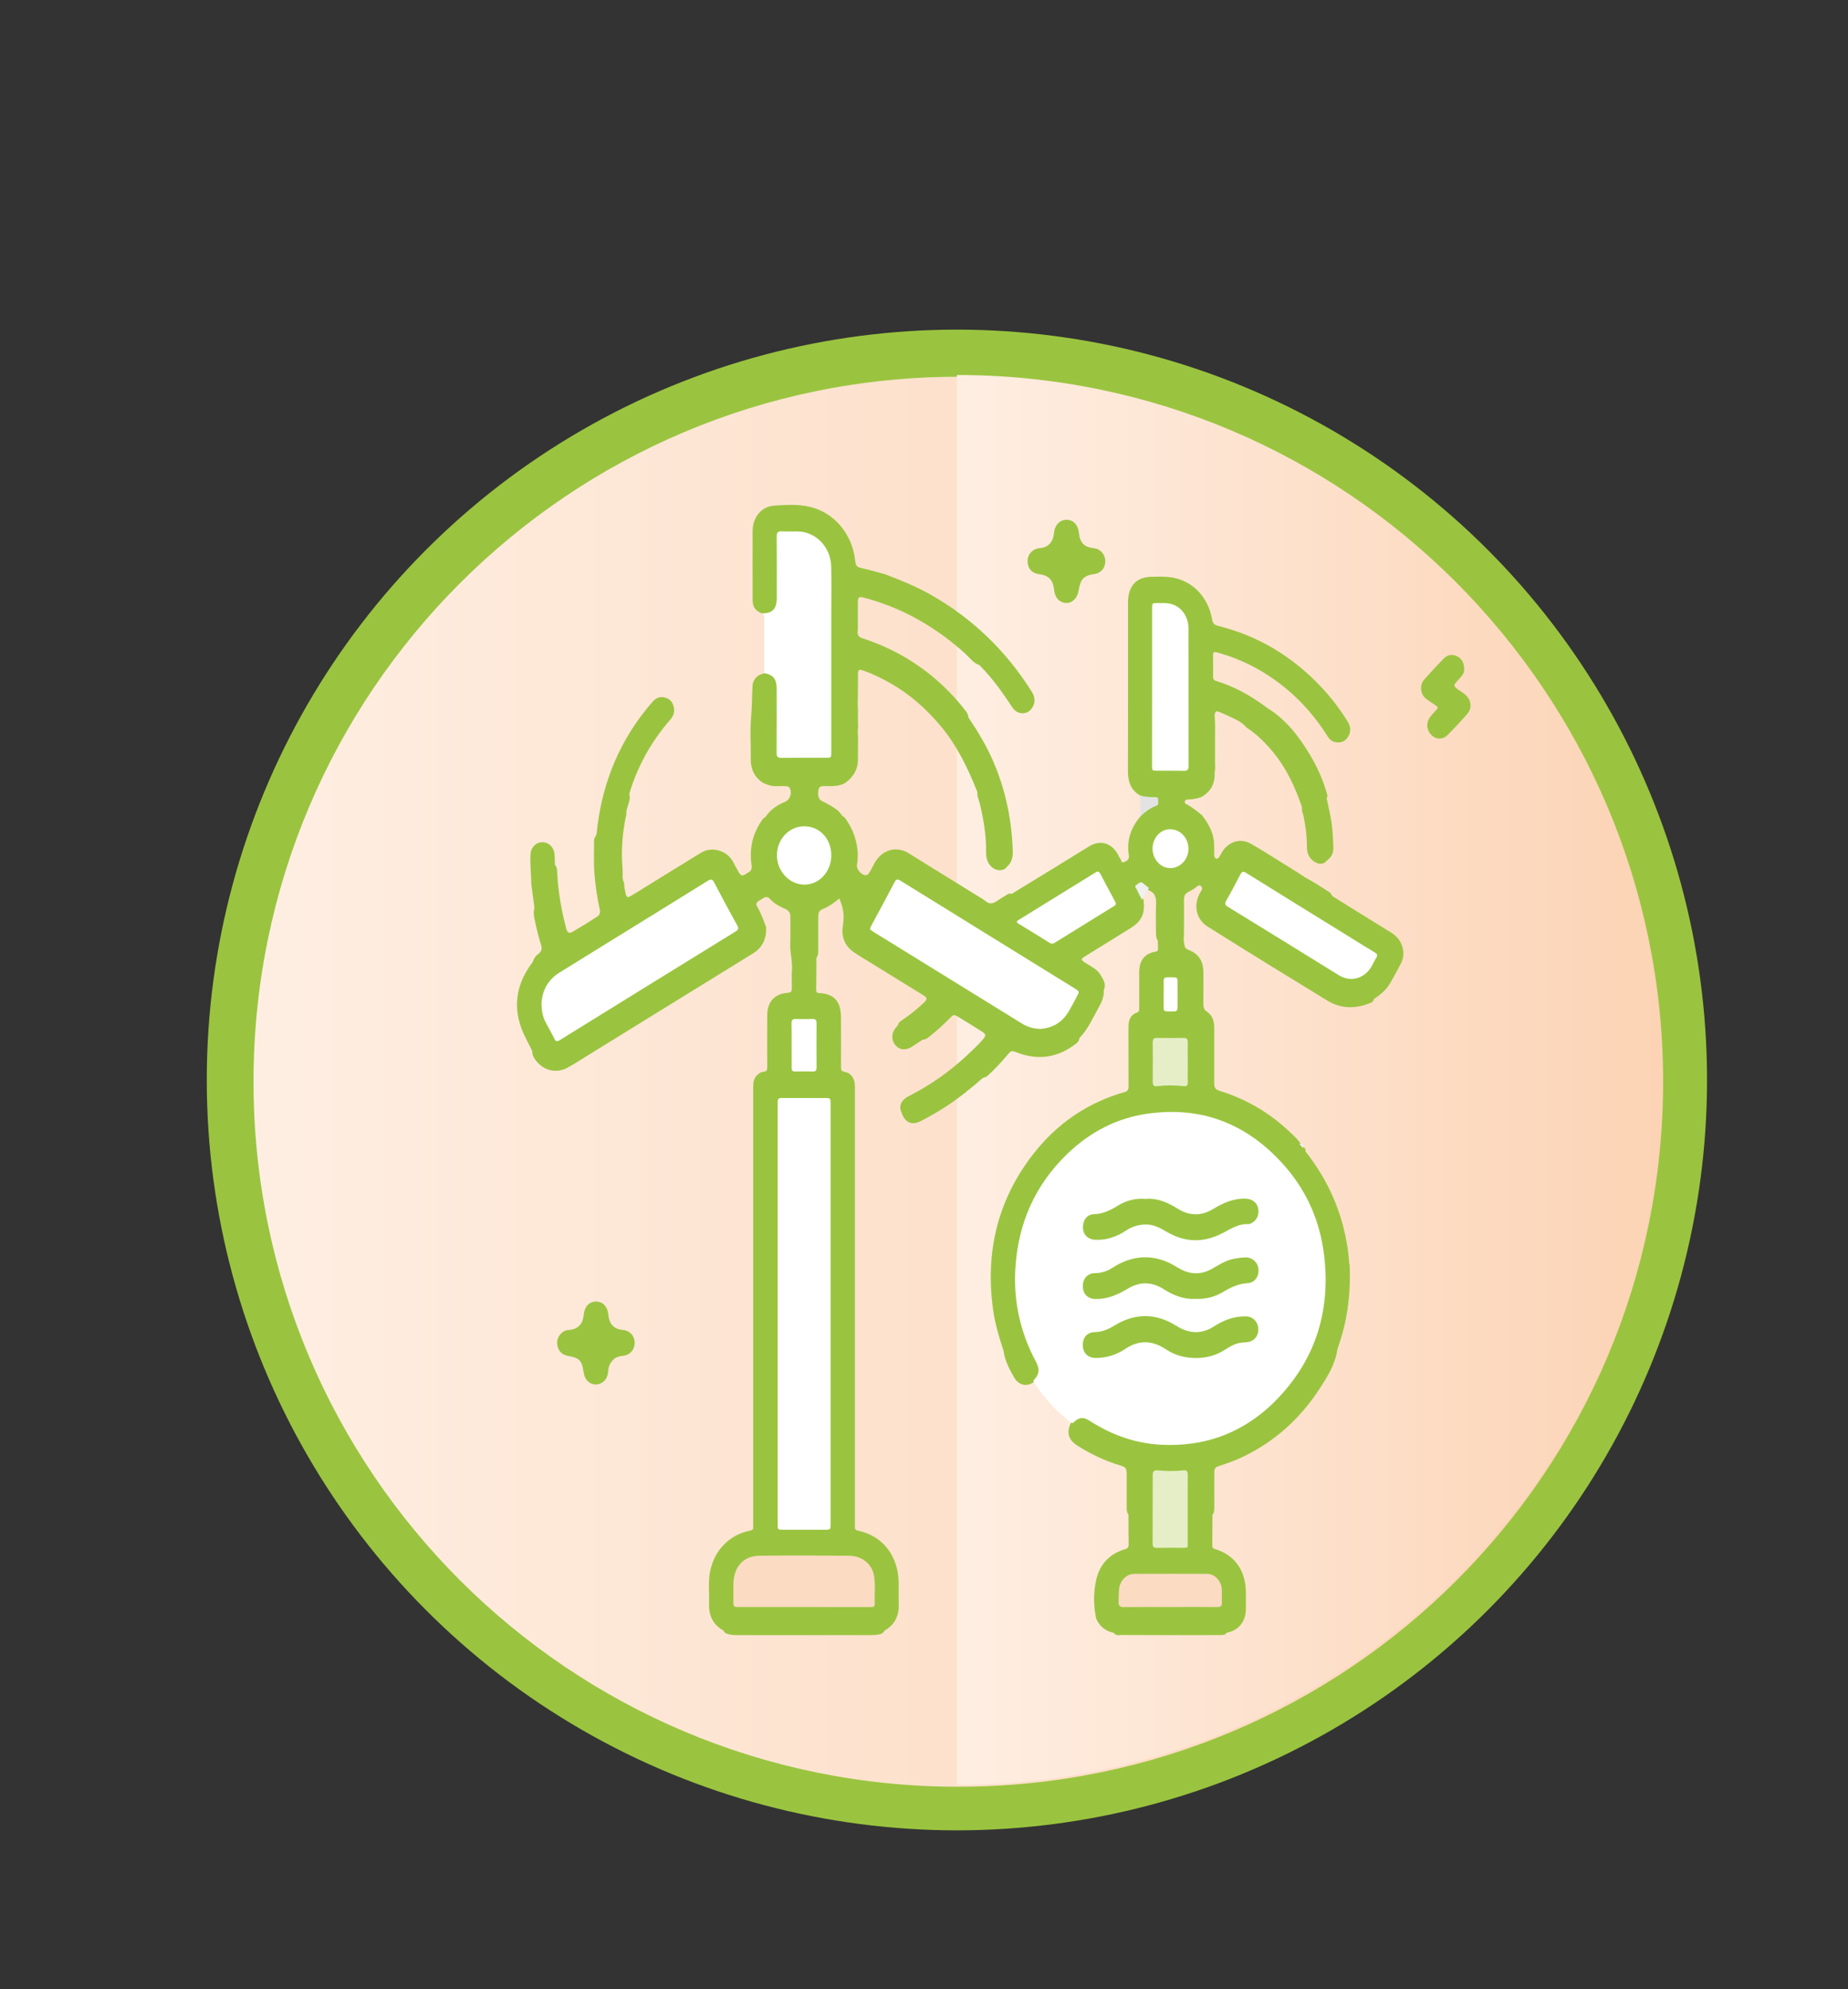
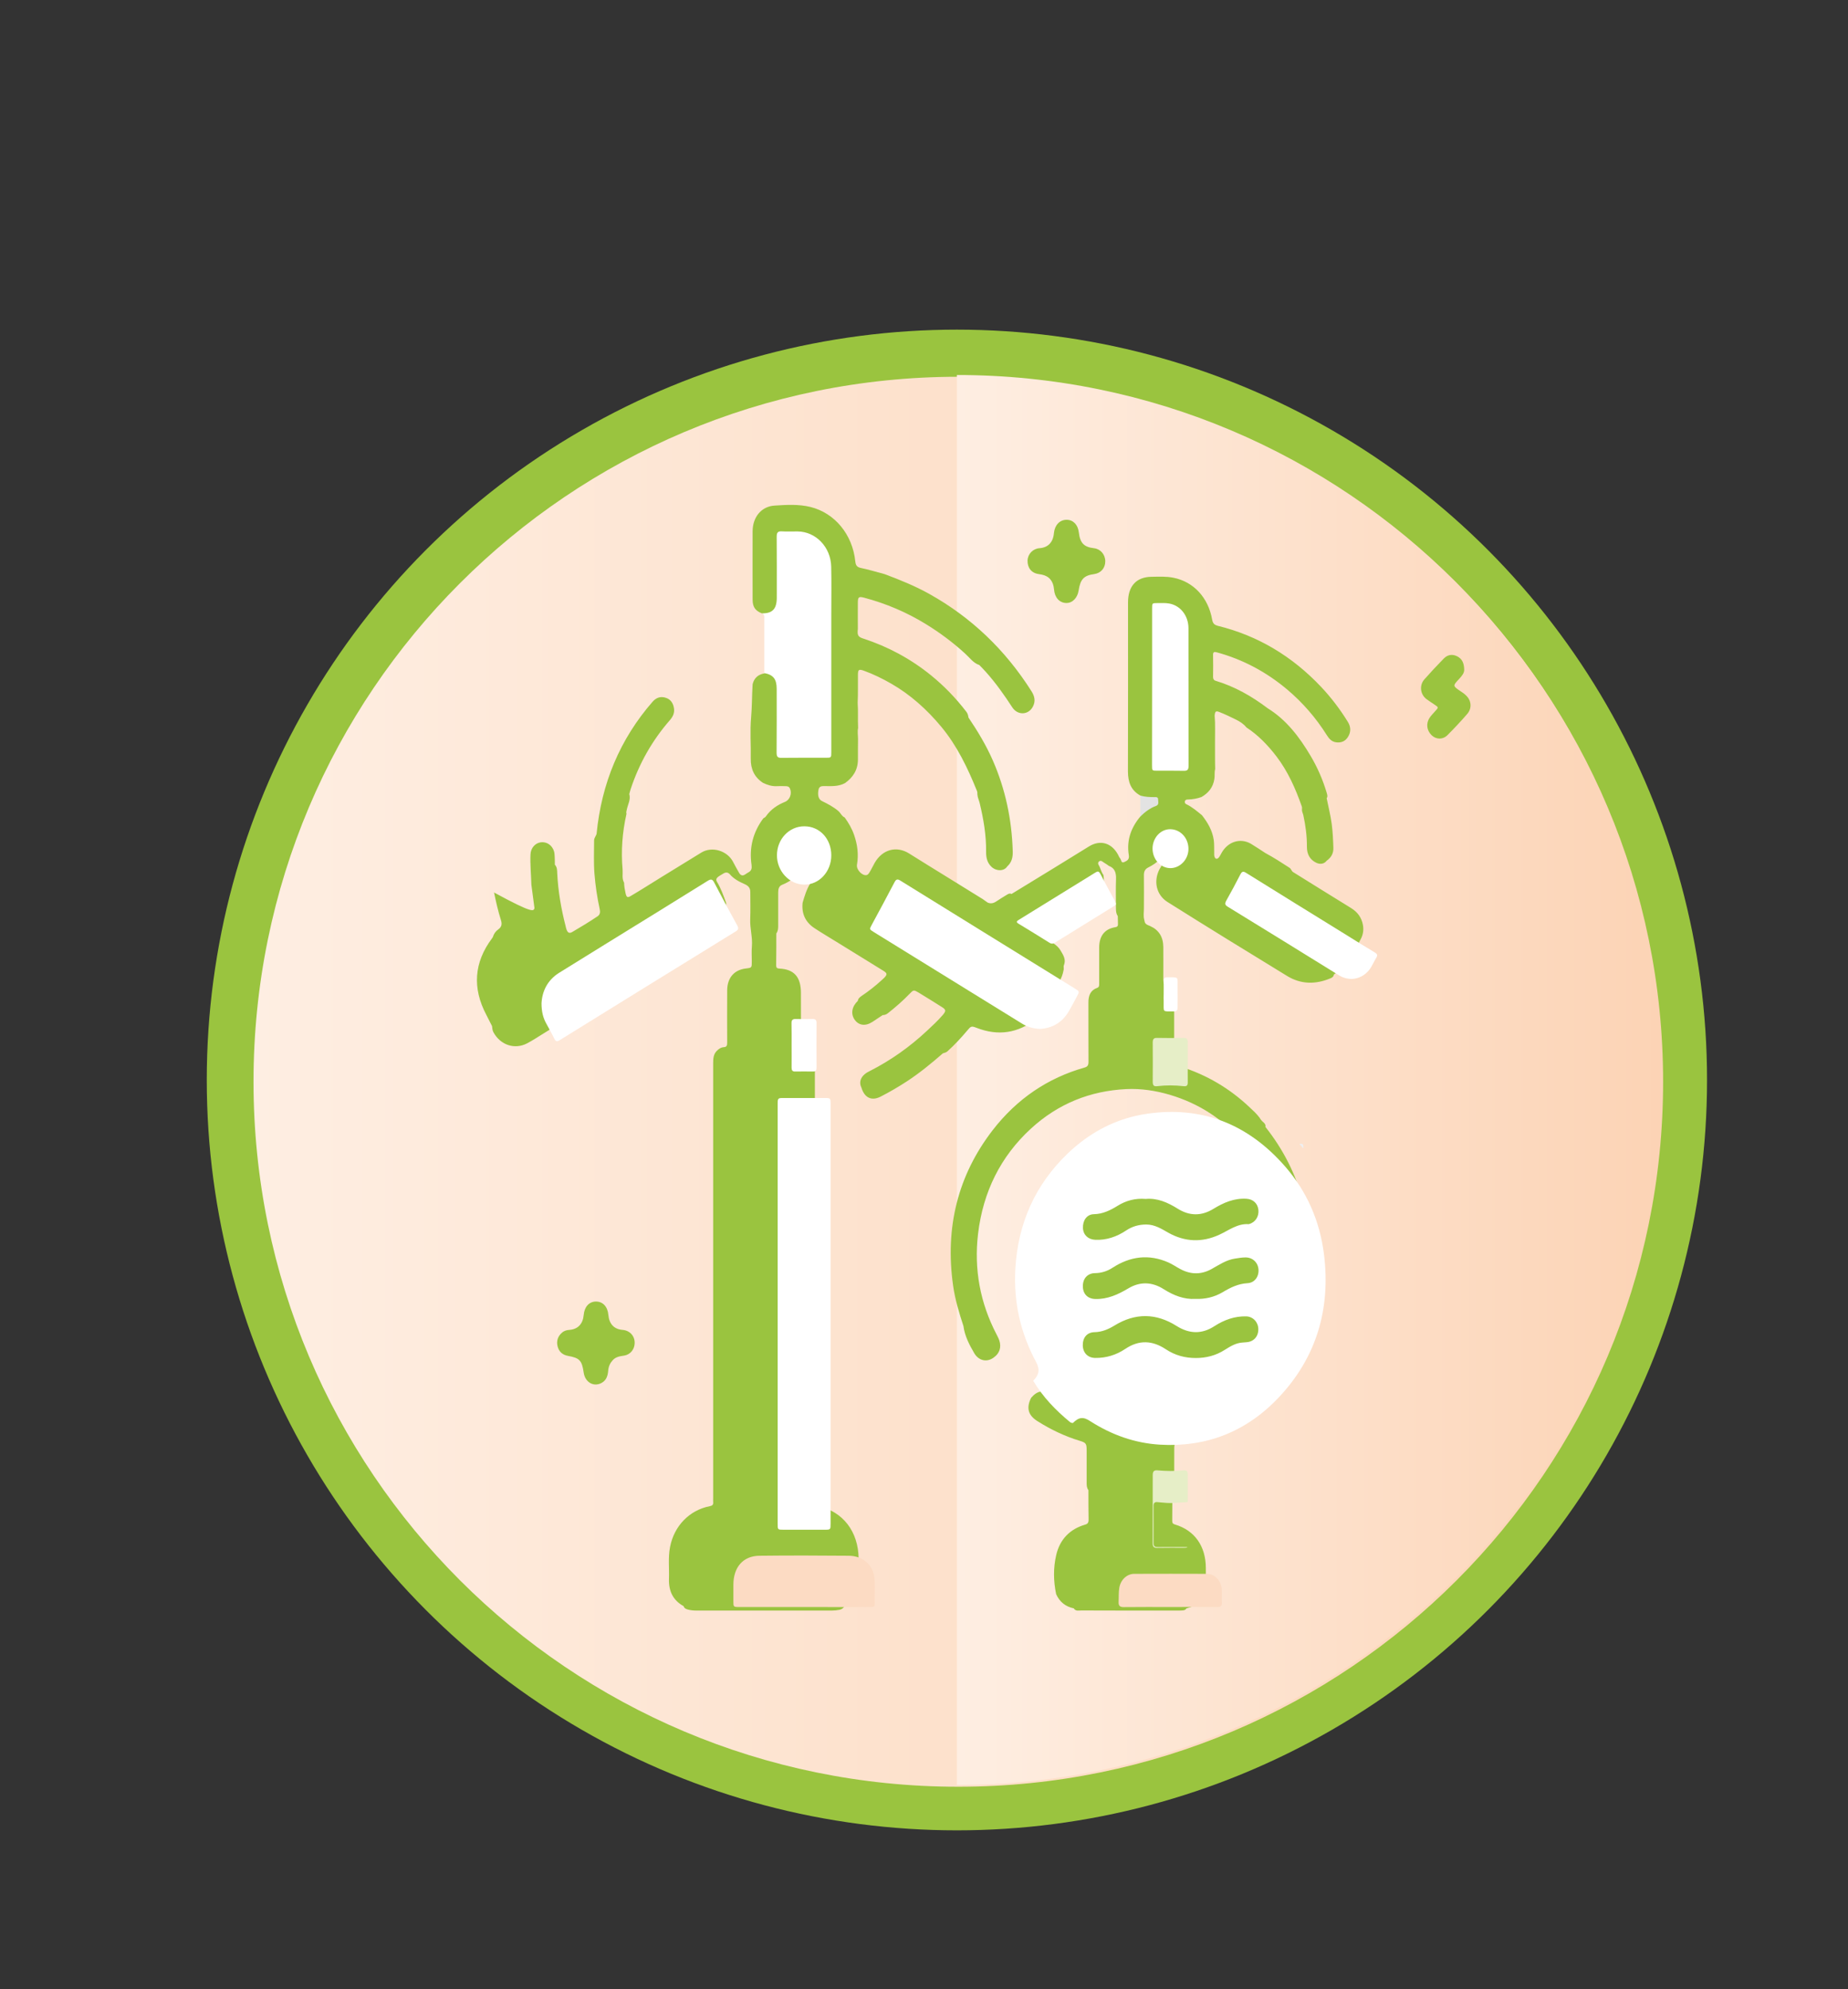
<svg xmlns="http://www.w3.org/2000/svg" version="1.1" id="Calque_1" x="0px" y="0px" viewBox="0 0 209.5 225.46" style="enable-background:new 0 0 209.5 225.46;" xml:space="preserve">
  <rect x="0" y="0" width="209.5" height="225.46" fill="#333333" stroke="none" />
  <style type="text/css">
	.st0{fill:url(#SVGID_1_);}
	.st1{opacity:0.3;fill:#FFFFFF;}
	.st2{fill:url(#SVGID_00000161598568032156573060000013050980532080155313_);}
	.st3{opacity:0.54;fill:#FFFFFF;}
	.st4{fill:#DB5C57;}
	.st5{fill:#253062;}
	.st6{fill:#F18944;}
	.st7{fill:url(#SVGID_00000160162544894999818540000003957130883149222833_);}
	.st8{fill:url(#SVGID_00000015328558700644858490000011255588105990874270_);}
	.st9{opacity:0.3;fill:#FCDBC3;}
	.st10{fill:#E1E1E1;}
	.st11{fill:#F2F2F2;}
	.st12{fill:#9AC43F;}
	.st13{fill:#FCDBC3;}
	.st14{fill:#F39D6D;}
	.st15{fill:#2CB3A5;}
	.st16{fill:#E5E5E5;}
	.st17{fill:#FFFFFF;}
	.st18{fill:#DA5C57;}
	.st19{fill:#EAEAEA;}
	.st20{fill:#EFEFEF;}
	.st21{fill:#0CADDD;}
	.st22{fill:#53509D;}
	.st23{fill:url(#SVGID_00000072273209508542572280000011416809389674586032_);}
	.st24{fill:url(#SVGID_00000039098082145020560360000011174776287820612775_);}
	.st25{fill:#F6AFA0;}
	.st26{fill:#ABDBEA;}
	.st27{clip-path:url(#SVGID_00000058582857438971526280000004850778908730313091_);fill:#ABDBEA;}
	.st28{clip-path:url(#SVGID_00000058582857438971526280000004850778908730313091_);fill:#0CADDD;}
	.st29{fill:url(#SVGID_00000132790638737224168960000015036656908830401712_);}
	.st30{fill:url(#SVGID_00000163035354401811637060000013845949317103280522_);}
	.st31{fill:#FCE0E1;}
	.st32{fill:#FEFFFF;}
	.st33{fill:none;stroke:#DA5C57;stroke-linecap:round;stroke-linejoin:round;stroke-miterlimit:10;}
	.st34{fill:none;stroke:#DA5C57;stroke-width:2;stroke-linecap:round;stroke-linejoin:round;}
	.st35{fill:none;stroke:#DA5C57;stroke-width:2;stroke-linecap:round;stroke-linejoin:round;stroke-dasharray:6.072,6.072;}
	.st36{fill:url(#SVGID_00000088832689118134927170000017832581900128809876_);}
	.st37{fill:url(#SVGID_00000164502326233649398390000016667117047486080408_);}
	.st38{fill:#E3E3E3;}
	.st39{fill:#E6EEC7;}
	.st40{fill:#E4E4E4;}
	.st41{fill:#F0F0F0;}
	.st42{fill:url(#SVGID_00000080923419715277251720000001377060205900284053_);}
	.st43{fill:url(#SVGID_00000011028234545664935020000003195988488646882965_);}
	.st44{fill:#FBC167;}
	.st45{fill:#126FB7;}
	.st46{fill:url(#SVGID_00000062170233752313579300000015492732132444736437_);}
	.st47{fill:url(#SVGID_00000109002872955229435180000002691437133519944363_);}
	.st48{opacity:0.77;fill:#FFFFFF;}
	.st49{opacity:0.63;fill:#126FB7;}
	.st50{opacity:0.36;fill:#FFFFFF;}
	.st51{opacity:0.53;fill:#FFFFFF;}
	.st52{fill:none;stroke:#126FB7;stroke-width:2;stroke-linecap:round;stroke-linejoin:round;}
	.st53{fill:none;stroke:#126FB7;stroke-width:3;stroke-linecap:round;stroke-miterlimit:10;}
	.st54{fill:none;stroke:#253062;stroke-width:3;stroke-linecap:round;stroke-linejoin:round;stroke-miterlimit:10;}
	.st55{fill:url(#SVGID_00000131337191277131092020000010609439483342566556_);}
	.st56{fill:url(#SVGID_00000128443193044472242700000015124468328422499518_);}
	.st57{fill:url(#SVGID_00000077286110281631982870000015571880294836907967_);}
	.st58{fill:url(#SVGID_00000072244791446076500370000004621868206126978436_);}
	.st59{fill:url(#SVGID_00000029737872546712131320000016456179567499497916_);}
	.st60{fill:url(#SVGID_00000161617533929701397420000010319807709707957910_);}
	.st61{fill:url(#SVGID_00000173869054971001484340000003684209722446389942_);}
	.st62{fill:url(#SVGID_00000147924562054209744810000005635387565501993867_);}
	.st63{fill:url(#SVGID_00000069371611232298166580000005360793845285277625_);}
	.st64{fill:url(#SVGID_00000084514475999774431810000011525870716855614083_);}
	.st65{fill:url(#SVGID_00000070840233127851031100000016491783733539367073_);}
	.st66{fill:url(#SVGID_00000062888760478599604050000001066865692453612177_);}
	.st67{fill:url(#SVGID_00000162312170612649107870000013801304375987796116_);}
	.st68{fill:url(#SVGID_00000181804207445547928740000014186335984594484358_);}
	.st69{fill:url(#SVGID_00000158007723570433746730000004183890491595707544_);}
	.st70{fill:url(#SVGID_00000051362434241982492210000016543435677561621403_);}
	.st71{fill:url(#SVGID_00000103233810170911786770000005927397847041897103_);}
	.st72{fill:url(#SVGID_00000004534816543773217390000006566922779893822850_);}
	.st73{fill:url(#SVGID_00000119802196694702281290000009027444161417818529_);}
	.st74{fill:url(#SVGID_00000106144427274901985340000002659156713870878649_);}
	.st75{fill:url(#SVGID_00000015342437214111375030000003963393271673244844_);}
	
		.st76{clip-path:url(#SVGID_00000153680030086365751360000011151489026521489341_);fill:url(#SVGID_00000100366385611052466260000017961218883421697976_);}
</style>
  <g>
    <circle class="st12" cx="108.48" cy="122.4" r="85.04" />
    <g>
      <g>
        <linearGradient id="SVGID_1_" gradientUnits="userSpaceOnUse" x1="28.741" y1="122.598" x2="188.542" y2="122.598">
          <stop offset="0" style="stop-color:#FEEEE2" />
          <stop offset="0.968" style="stop-color:#FCD4B6" />
          <stop offset="1" style="stop-color:#FCD3B5" />
        </linearGradient>
        <path class="st0" d="M188.54,122.6c0,44.13-35.77,79.9-79.9,79.9c-44.13,0-79.9-35.77-79.9-79.9c0-44.13,35.77-79.9,79.9-79.9     C152.77,42.7,188.54,78.47,188.54,122.6z" />
        <linearGradient id="SVGID_00000041980929388091197680000009216526922031375532_" gradientUnits="userSpaceOnUse" x1="108.478" y1="122.401" x2="188.378" y2="122.401">
          <stop offset="0" style="stop-color:#FEEEE2" />
          <stop offset="0.968" style="stop-color:#FCD4B6" />
          <stop offset="1" style="stop-color:#FCD3B5" />
        </linearGradient>
        <path style="fill:url(#SVGID_00000041980929388091197680000009216526922031375532_);" d="M108.48,42.5v159.8     c44.13,0,79.9-35.77,79.9-79.9C188.38,78.27,152.6,42.5,108.48,42.5z" />
      </g>
      <g>
-         <path class="st12" d="M60.59,102.92c-0.12-0.88-0.23-1.76-0.35-2.65c-0.03-1.15-0.15-2.29-0.1-3.44     c0.03-0.72,0.53-1.29,1.18-1.37c0.67-0.08,1.29,0.34,1.49,1.04c0.05,0.18,0.06,0.37,0.07,0.56c0.02,0.31,0.02,0.63,0.02,0.94     c0.26,0.27,0.26,0.63,0.27,0.97c0.1,2.05,0.45,4.05,0.96,6.03c0.03,0.12,0.05,0.25,0.1,0.36c0.13,0.35,0.31,0.45,0.62,0.28     c0.98-0.57,1.95-1.16,2.89-1.79c0.28-0.18,0.32-0.47,0.25-0.79c-0.29-1.33-0.49-2.68-0.6-4.04c-0.1-1.26-0.04-2.51-0.04-3.77     c0-0.28,0.2-0.48,0.28-0.73c0.56-5.76,2.66-10.76,6.35-14.99c0.43-0.49,0.94-0.64,1.52-0.44c0.54,0.18,0.83,0.62,0.91,1.22     c0.07,0.52-0.15,0.94-0.47,1.31c-1.99,2.28-3.48,4.89-4.45,7.83c-0.06,0.18-0.1,0.36-0.15,0.54c0.18,0.63-0.16,1.17-0.28,1.75     c-0.04,0.17-0.09,0.32-0.04,0.5c-0.47,2.08-0.63,4.18-0.44,6.31c0.04,0.5-0.1,1.02,0.17,1.49c0.01,0.41,0.08,0.81,0.17,1.21     c0.11,0.46,0.22,0.52,0.61,0.28c1.16-0.68,2.29-1.41,3.43-2.11c1.51-0.93,3.02-1.86,4.54-2.79c1.23-0.76,2.97-0.2,3.61,1.06     c0.21,0.41,0.44,0.82,0.67,1.22c0.18,0.32,0.41,0.39,0.7,0.19c0.12-0.08,0.25-0.17,0.38-0.24c0.34-0.18,0.39-0.47,0.34-0.83     c-0.29-1.98,0.18-3.74,1.34-5.29c0.1-0.07,0.21-0.1,0.28-0.21c0.56-0.81,1.33-1.31,2.19-1.66c0.54-0.23,0.8-0.95,0.54-1.51     c-0.1-0.22-0.28-0.26-0.48-0.26c-0.34-0.01-0.68-0.02-1.01,0c-0.56,0.03-1.07-0.14-1.57-0.38c-0.96-0.63-1.4-1.54-1.38-2.75     c0.03-1.55-0.1-3.12,0.04-4.66c0.11-1.26,0.09-2.51,0.17-3.76c0.18-0.74,0.65-1.11,1.33-1.23c0.15-0.19,0.33-0.16,0.52-0.1     c0.67,0.23,1.09,0.86,1.1,1.69c0.01,2.08,0,4.15,0.01,6.23c0,0.27-0.01,0.54,0,0.8c0.02,0.56,0.18,0.75,0.69,0.76     c1.44,0.02,2.88,0.02,4.31,0c0.53-0.01,0.69-0.2,0.72-0.78c0.01-0.14,0-0.28,0-0.42c0-6.62-0.04-13.25,0.02-19.87     c0.02-2.11-1.44-4.22-3.88-4.13c-0.37,0.01-0.73-0.01-1.1,0c-0.59,0.02-0.76,0.19-0.76,0.83c-0.01,1.49,0,2.99,0,4.48     c0,0.77,0.02,1.54-0.01,2.31c-0.02,0.58-0.28,1.04-0.72,1.39c-0.4,0.32-0.78,0.13-1.16,0.01c-0.76-0.29-1.07-0.72-1.07-1.57     c0-2.58-0.01-5.16,0-7.74c0.01-1.62,1-2.82,2.5-2.91c1.36-0.09,2.73-0.17,4.07,0.16c2.76,0.69,4.76,3.13,5.07,6.16     c0.05,0.47,0.2,0.66,0.64,0.75c0.9,0.19,1.79,0.46,2.69,0.7c1.74,0.65,3.47,1.35,5.11,2.27c4.71,2.64,8.56,6.3,11.54,11.01     c0.36,0.57,0.48,1.14,0.14,1.76c-0.51,0.94-1.72,0.98-2.32,0.06c-0.92-1.41-1.88-2.77-2.99-4.01c-0.24-0.27-0.5-0.53-0.75-0.79     c-0.68-0.22-1.09-0.83-1.6-1.29c-1.39-1.27-2.88-2.38-4.46-3.35c-2.2-1.35-4.54-2.34-7-2.99c-0.61-0.16-0.71-0.08-0.71,0.58     c-0.01,0.99,0,1.98,0,2.97c-0.08,0.7,0.02,0.89,0.61,1.08c2.79,0.91,5.36,2.28,7.69,4.17c1.49,1.21,2.82,2.59,4.01,4.14     c0.15,0.2,0.2,0.41,0.23,0.64c1.04,1.54,2,3.13,2.76,4.86c1.43,3.27,2.16,6.72,2.26,10.33c0.02,0.67-0.13,1.24-0.62,1.68     c-0.35,0.55-1.2,0.58-1.77,0.07c-0.51-0.46-0.64-1.08-0.63-1.73c0.02-1.87-0.29-3.68-0.72-5.48c-0.08-0.35-0.25-0.67-0.27-1.03     c0.01-0.14,0-0.28-0.06-0.41c-1.05-2.6-2.26-5.11-4.03-7.24c-1.63-1.96-3.49-3.63-5.66-4.88c-1.01-0.58-2.05-1.09-3.13-1.48     c-0.56-0.2-0.66-0.12-0.66,0.49c-0.01,1.05,0.02,2.11-0.03,3.16c0.07,0.95,0,1.89,0.05,2.84c-0.09,0.42-0.01,0.84-0.01,1.26     c-0.02,0.77,0,1.54-0.01,2.31c0,1.2-0.57,2.04-1.46,2.68c-0.74,0.4-1.53,0.35-2.32,0.34c-0.3,0-0.6-0.01-0.69,0.41     c-0.12,0.62,0,1.09,0.38,1.28c0.65,0.32,1.3,0.65,1.87,1.14c0.26,0.22,0.39,0.59,0.72,0.73c0.44,0.61,0.82,1.26,1.07,1.99     c0.38,1.1,0.52,2.21,0.32,3.37c-0.09,0.54,0.58,1.26,1.08,1.17c0.16-0.03,0.24-0.16,0.33-0.29c0.22-0.36,0.39-0.73,0.6-1.1     c0.88-1.53,2.48-1.96,3.92-1.05c2.77,1.74,5.56,3.43,8.33,5.16c0.19,0.12,0.36,0.27,0.55,0.39c0.37,0.17,0.7,0.07,1.02-0.15     c0.38-0.26,0.77-0.49,1.16-0.73c0.17-0.1,0.33-0.2,0.53-0.09c1.61-0.99,3.23-1.97,4.84-2.96c1.32-0.81,2.64-1.63,3.96-2.44     c1.26-0.77,2.54-0.4,3.27,0.93c0.08,0.15,0.14,0.32,0.25,0.44c0.13,0.16,0.1,0.58,0.46,0.41c0.29-0.14,0.6-0.26,0.52-0.77     c-0.28-1.7,0.26-3.15,1.32-4.41c0.17-0.57,0.61-0.84,1.06-1.11c0.17-0.1,0.34-0.17,0.5-0.28c0.1-0.07,0.18-0.17,0.15-0.31     c-0.03-0.14-0.14-0.2-0.26-0.21c-0.29-0.04-0.58-0.04-0.87-0.09c-0.25-0.04-0.44-0.14-0.58-0.35c-1.05-0.57-1.42-1.5-1.42-2.74     c0.02-6.39,0.01-12.78,0.01-19.17c0-1.84,0.95-2.87,2.66-2.89c0.84-0.01,1.68-0.06,2.5,0.11c2.26,0.45,3.93,2.24,4.37,4.71     c0.08,0.46,0.24,0.63,0.66,0.74c4.52,1.11,8.42,3.44,11.71,6.93c1.14,1.21,2.15,2.54,3.03,3.97c0.34,0.56,0.35,1.13,0.01,1.68     c-0.31,0.51-0.78,0.69-1.34,0.62c-0.5-0.06-0.81-0.4-1.07-0.82c-1.24-1.97-2.74-3.69-4.48-5.16c-2.39-2.01-5.05-3.42-7.99-4.22     c-0.31-0.08-0.43-0.04-0.42,0.33c0.02,0.82,0.01,1.64,0,2.45c0,0.23,0.07,0.38,0.3,0.45c2.14,0.64,4.08,1.74,5.89,3.11     c2.11,1.3,3.59,3.24,4.87,5.4c0.77,1.3,1.38,2.69,1.82,4.17c0.06,0.21,0.14,0.42,0,0.63c0.19,0.97,0.44,1.92,0.57,2.9     c0.12,0.91,0.16,1.82,0.19,2.73c0.02,0.64-0.28,1.11-0.76,1.45c-0.26,0.35-0.72,0.45-1.18,0.23c-0.71-0.34-1.06-0.96-1.06-1.79     c0.01-1.23-0.15-2.43-0.41-3.62c-0.05-0.21-0.17-0.4-0.15-0.63c0.01-0.12,0.02-0.24-0.03-0.37c-0.71-2.02-1.57-3.95-2.86-5.64     c-0.98-1.28-2.08-2.42-3.41-3.29c-0.32-0.4-0.73-0.66-1.17-0.88c-0.62-0.3-1.24-0.61-1.89-0.86c-0.41-0.16-0.5-0.08-0.54,0.41     c0.09,1.01,0.03,2.03,0.04,3.04c0.01,1.01-0.01,2.01,0.02,3.01c-0.1,0.37-0.03,0.75-0.09,1.12c-0.15,0.98-0.69,1.6-1.46,2.05     c-0.5,0.18-1.01,0.27-1.54,0.28c-0.15,0-0.3,0.03-0.35,0.22c-0.03,0.14,0.05,0.26,0.16,0.31c0.66,0.31,1.21,0.79,1.78,1.25     c0.65,0.83,1.18,1.72,1.34,2.81c0.07,0.49,0.03,0.97,0.05,1.46c0,0.14-0.01,0.29,0.03,0.42c0.08,0.27,0.28,0.33,0.47,0.13     c0.15-0.17,0.24-0.39,0.36-0.59c0.71-1.23,2.09-1.68,3.29-1c1.54,0.87,3.02,1.86,4.54,2.78c0.56,0.34,1.1,0.7,1.65,1.06     c0.94,0.5,1.84,1.09,2.74,1.67c0.16,0.1,0.22,0.33,0.36,0.46c2.2,1.37,4.4,2.74,6.61,4.1c0.71,0.44,1.19,1.04,1.35,1.92     c0.1,0.55,0.02,1.08-0.22,1.55c-0.4,0.79-0.82,1.56-1.26,2.31c-0.45,0.76-1.11,1.28-1.81,1.75c-0.03,0.25-0.2,0.36-0.4,0.44     c-1.67,0.7-3.33,0.69-4.89-0.26c-4.54-2.77-9.07-5.56-13.57-8.39c-1.28-0.8-1.63-2.38-0.89-3.76c0.13-0.24,0.42-0.53,0.17-0.8     c-0.26-0.28-0.51,0.06-0.73,0.21c-0.24,0.16-0.48,0.31-0.73,0.43c-0.35,0.17-0.5,0.44-0.5,0.85c0.01,1.27,0.01,2.55,0,3.82     c0,0.42-0.08,0.84,0.04,1.26c0.04,0.15,0.04,0.31,0.15,0.43c0.14,0.15,0.33,0.2,0.51,0.28c0.99,0.44,1.49,1.23,1.5,2.38     c0.01,1.23,0,2.45,0,3.68c0,0.35,0.08,0.65,0.38,0.85c0.63,0.41,0.85,1.05,0.85,1.8c0,2.03,0,4.06,0,6.09     c0,0.84,0.06,0.92,0.8,1.16c2.9,0.92,5.49,2.44,7.76,4.59c0.4,0.37,0.8,0.74,1.13,1.18c0.12,0.22,0.29,0.41,0.48,0.56     c0.12,0.13,0.23,0.27,0.17,0.47c1.99,2.51,3.45,5.32,4.28,8.5c0.34,1.32,0.58,2.65,0.67,4.02c0.01,0.14,0.04,0.28,0.07,0.42     c0.11,2.95-0.19,5.85-1.12,8.64c-0.1,0.29-0.19,0.59-0.28,0.89c-0.25,1.66-1.1,3.02-1.96,4.35c-2.22,3.43-5.11,6.04-8.67,7.76     c-0.88,0.43-1.8,0.75-2.73,1.06c-0.51,0.17-0.59,0.27-0.59,0.83c-0.01,1.31,0,2.61,0,3.92c0,0.29-0.01,0.57-0.21,0.79     c-0.01,1.16-0.01,2.33-0.02,3.49c0,0.25,0.1,0.34,0.32,0.4c2.22,0.66,3.48,2.45,3.49,4.91c0,0.64,0.01,1.29,0,1.93     c-0.02,1.34-0.77,2.31-2,2.6c-0.07,0.02-0.14,0.05-0.21,0.07c-0.08,0.16-0.21,0.2-0.37,0.22c-0.16,0.02-0.32,0.02-0.48,0.02     c-3.69,0-7.38,0.01-11.07-0.01c-0.29,0-0.63,0.11-0.84-0.24c-0.91-0.19-1.59-0.7-2-1.61c-0.31-1.48-0.33-2.98,0.01-4.44     c0.42-1.8,1.58-2.94,3.25-3.43c0.32-0.09,0.42-0.23,0.42-0.57c-0.02-1.12-0.02-2.23-0.02-3.35c-0.18-0.23-0.2-0.51-0.2-0.79     c0-1.22,0-2.45,0-3.67c0-0.81-0.06-0.91-0.78-1.13c-1.7-0.51-3.3-1.28-4.82-2.24c-1.05-0.67-1.26-1.51-0.69-2.64     c0.71-0.81,1.35-0.92,2.23-0.35c2.38,1.53,4.96,2.43,7.73,2.64c3.02,0.22,5.93-0.34,8.68-1.74c2.06-1.05,3.86-2.45,5.39-4.25     c1.49-1.74,2.64-3.72,3.43-5.94c0.79-2.2,1.21-4.48,1.17-6.83c-0.09-4.65-1.55-8.76-4.44-12.26c-2.3-2.79-5.16-4.62-8.49-5.61     c-1.61-0.47-3.25-0.72-4.92-0.64c-4.07,0.2-7.71,1.63-10.83,4.5c-3.41,3.14-5.4,7.13-5.97,11.89c-0.48,4.04,0.24,7.86,2.1,11.42     c0.11,0.22,0.23,0.44,0.31,0.68c0.25,0.77,0.03,1.46-0.62,1.92c-0.77,0.59-1.72,0.39-2.23-0.49c-0.55-0.95-1.07-1.93-1.22-3.07     c-0.49-1.5-0.95-3-1.17-4.58c-0.93-6.59,0.53-12.49,4.49-17.62c2.75-3.55,6.24-5.91,10.41-7.09c0.35-0.1,0.45-0.27,0.45-0.65     c-0.02-2.23,0-4.47-0.01-6.7c-0.01-0.81,0.24-1.42,0.99-1.68c0.25-0.09,0.23-0.29,0.23-0.49c0-1.37,0-2.74,0-4.1     c0.01-1.3,0.62-2.09,1.83-2.29c0.26-0.04,0.31-0.16,0.3-0.4c-0.01-0.28-0.01-0.57-0.02-0.85c-0.17-0.25-0.21-0.54-0.21-0.85     c0-1.11-0.03-2.23,0.01-3.34c0.03-0.73-0.14-1.26-0.82-1.51c-0.23-0.19-0.5-0.32-0.74-0.5c-0.11-0.08-0.25-0.1-0.37,0     c-0.12,0.11-0.12,0.26-0.05,0.38c0.23,0.36,0.29,0.81,0.55,1.15c0.21,1.53-0.16,2.42-1.39,3.2c-1.69,1.07-3.4,2.1-5.1,3.16     c-0.67,0.42-0.66,0.45-0.01,0.87c0.6,0.39,1.27,0.68,1.66,1.36c0.29,0.5,0.63,0.99,0.36,1.65c-0.07,0.16,0.03,0.37-0.04,0.56     c-0.08,0.47-0.25,0.9-0.48,1.3c-0.7,1.24-1.26,2.58-2.26,3.61c-0.03,0.27-0.16,0.45-0.36,0.61c-2.08,1.63-4.33,1.95-6.75,1.01     c-0.6-0.23-0.65-0.2-1.08,0.32c-0.7,0.83-1.43,1.62-2.23,2.34c-0.16,0.14-0.34,0.17-0.52,0.23c-1.31,1.14-2.65,2.24-4.09,3.18     c-0.97,0.63-1.96,1.21-2.98,1.73c-1.01,0.51-1.81,0.13-2.16-1.02c-0.27-0.54-0.14-1.1,0.36-1.52c0.2-0.17,0.42-0.29,0.65-0.4     c2.33-1.19,4.46-2.7,6.41-4.52c0.62-0.58,1.24-1.15,1.8-1.8c0.38-0.45,0.38-0.6-0.1-0.9c-0.89-0.55-1.77-1.12-2.66-1.65     c-0.53-0.31-0.57-0.3-0.99,0.14c-0.77,0.8-1.6,1.52-2.46,2.2c-0.19,0.15-0.38,0.23-0.6,0.22c-0.39,0.26-0.77,0.51-1.16,0.77     c-0.8,0.52-1.56,0.42-2.03-0.26c-0.45-0.65-0.31-1.48,0.37-2.12c0.04-0.28,0.23-0.42,0.43-0.56c0.81-0.54,1.58-1.15,2.3-1.81     c0.09-0.08,0.18-0.16,0.27-0.25c0.35-0.37,0.34-0.51-0.09-0.78c-1.76-1.09-3.53-2.18-5.3-3.27c-0.84-0.52-1.69-1.02-2.51-1.56     c-1-0.65-1.5-1.61-1.36-2.89c0.22-0.75,0.44-1.49,0.85-2.16c0.33-0.54,0.27-0.63-0.24-0.95c-0.31-0.19-0.61-0.49-0.99-0.14     c-0.6,0.48-1.22,0.93-1.93,1.21c-0.38,0.15-0.46,0.48-0.46,0.87c0,1.27,0,2.54,0,3.81c0,0.31-0.03,0.59-0.21,0.85     c0,1.2,0,2.39-0.02,3.59c0,0.29,0.1,0.37,0.36,0.38c1.69,0.08,2.45,0.96,2.45,2.78c0,1.87,0.01,3.74,0,5.62     c0,0.32,0.06,0.46,0.39,0.52c0.67,0.11,1.08,0.61,1.17,1.34c0.03,0.25,0.02,0.5,0.02,0.75c0,16.32,0,32.63,0,48.95     c0,0.17,0.01,0.35,0,0.52c-0.02,0.29,0.09,0.4,0.36,0.45c2.81,0.58,4.58,2.88,4.6,5.96c0.01,0.77-0.02,1.54,0.01,2.31     c0.06,1.39-0.48,2.4-1.61,3.05c-0.12,0.24-0.31,0.36-0.55,0.42c-0.29,0.06-0.58,0.09-0.87,0.09c-5.13,0-10.26,0-15.39,0     c-0.32,0-0.64-0.03-0.96-0.12c-0.21-0.06-0.39-0.13-0.47-0.38c-1.19-0.65-1.71-1.7-1.66-3.11c0.04-1.19-0.11-2.4,0.12-3.58     c0.46-2.41,2.2-4.19,4.51-4.64c0.3-0.06,0.41-0.17,0.38-0.48c-0.01-0.16,0-0.31,0-0.47c0-16.43,0-32.85,0-49.28     c0-0.5,0.03-0.97,0.39-1.35c0.23-0.24,0.49-0.42,0.81-0.44c0.35-0.02,0.39-0.21,0.39-0.52c-0.01-1.97-0.01-3.93,0-5.9     c0-1.44,0.79-2.35,2.13-2.5c0.66-0.08,0.66-0.08,0.66-0.81c0-0.57-0.04-1.13,0.01-1.69c0.09-1.04-0.23-2.04-0.19-3.07     c0.04-1.03,0.01-2.07,0.01-3.11c0-0.46-0.25-0.7-0.62-0.87c-0.64-0.28-1.26-0.6-1.73-1.16c-0.23-0.22-0.47-0.2-0.72-0.04     c-0.2,0.13-0.41,0.23-0.6,0.38c-0.18,0.14-0.24,0.32-0.12,0.53c0.46,0.75,0.75,1.58,1.05,2.41c0.04,1.31-0.44,2.3-1.52,2.96     c-3.04,1.87-6.07,3.75-9.11,5.62c-3.35,2.07-6.7,4.14-10.06,6.21c-0.62,0.38-1.23,0.79-1.88,1.13c-1.41,0.73-3.02,0.19-3.81-1.26     c-0.12-0.22-0.13-0.46-0.16-0.7c-0.22-0.43-0.43-0.85-0.65-1.28c-1.6-3.03-1.39-5.94,0.64-8.65c0.04-0.05,0.07-0.1,0.1-0.15     c0.11-0.37,0.31-0.66,0.62-0.88c0.37-0.26,0.45-0.59,0.3-1.05c-0.32-1.02-0.56-2.07-0.78-3.13     C60.5,103.59,60.48,103.26,60.59,102.92z" />
+         <path class="st12" d="M60.59,102.92c-0.12-0.88-0.23-1.76-0.35-2.65c-0.03-1.15-0.15-2.29-0.1-3.44     c0.03-0.72,0.53-1.29,1.18-1.37c0.67-0.08,1.29,0.34,1.49,1.04c0.05,0.18,0.06,0.37,0.07,0.56c0.02,0.31,0.02,0.63,0.02,0.94     c0.26,0.27,0.26,0.63,0.27,0.97c0.1,2.05,0.45,4.05,0.96,6.03c0.03,0.12,0.05,0.25,0.1,0.36c0.13,0.35,0.31,0.45,0.62,0.28     c0.98-0.57,1.95-1.16,2.89-1.79c0.28-0.18,0.32-0.47,0.25-0.79c-0.29-1.33-0.49-2.68-0.6-4.04c-0.1-1.26-0.04-2.51-0.04-3.77     c0-0.28,0.2-0.48,0.28-0.73c0.56-5.76,2.66-10.76,6.35-14.99c0.43-0.49,0.94-0.64,1.52-0.44c0.54,0.18,0.83,0.62,0.91,1.22     c0.07,0.52-0.15,0.94-0.47,1.31c-1.99,2.28-3.48,4.89-4.45,7.83c-0.06,0.18-0.1,0.36-0.15,0.54c0.18,0.63-0.16,1.17-0.28,1.75     c-0.04,0.17-0.09,0.32-0.04,0.5c-0.47,2.08-0.63,4.18-0.44,6.31c0.04,0.5-0.1,1.02,0.17,1.49c0.01,0.41,0.08,0.81,0.17,1.21     c0.11,0.46,0.22,0.52,0.61,0.28c1.16-0.68,2.29-1.41,3.43-2.11c1.51-0.93,3.02-1.86,4.54-2.79c1.23-0.76,2.97-0.2,3.61,1.06     c0.21,0.41,0.44,0.82,0.67,1.22c0.18,0.32,0.41,0.39,0.7,0.19c0.12-0.08,0.25-0.17,0.38-0.24c0.34-0.18,0.39-0.47,0.34-0.83     c-0.29-1.98,0.18-3.74,1.34-5.29c0.1-0.07,0.21-0.1,0.28-0.21c0.56-0.81,1.33-1.31,2.19-1.66c0.54-0.23,0.8-0.95,0.54-1.51     c-0.1-0.22-0.28-0.26-0.48-0.26c-0.34-0.01-0.68-0.02-1.01,0c-0.56,0.03-1.07-0.14-1.57-0.38c-0.96-0.63-1.4-1.54-1.38-2.75     c0.03-1.55-0.1-3.12,0.04-4.66c0.11-1.26,0.09-2.51,0.17-3.76c0.18-0.74,0.65-1.11,1.33-1.23c0.15-0.19,0.33-0.16,0.52-0.1     c0.67,0.23,1.09,0.86,1.1,1.69c0.01,2.08,0,4.15,0.01,6.23c0,0.27-0.01,0.54,0,0.8c0.02,0.56,0.18,0.75,0.69,0.76     c1.44,0.02,2.88,0.02,4.31,0c0.53-0.01,0.69-0.2,0.72-0.78c0.01-0.14,0-0.28,0-0.42c0-6.62-0.04-13.25,0.02-19.87     c0.02-2.11-1.44-4.22-3.88-4.13c-0.37,0.01-0.73-0.01-1.1,0c-0.59,0.02-0.76,0.19-0.76,0.83c-0.01,1.49,0,2.99,0,4.48     c0,0.77,0.02,1.54-0.01,2.31c-0.02,0.58-0.28,1.04-0.72,1.39c-0.4,0.32-0.78,0.13-1.16,0.01c-0.76-0.29-1.07-0.72-1.07-1.57     c0-2.58-0.01-5.16,0-7.74c0.01-1.62,1-2.82,2.5-2.91c1.36-0.09,2.73-0.17,4.07,0.16c2.76,0.69,4.76,3.13,5.07,6.16     c0.05,0.47,0.2,0.66,0.64,0.75c0.9,0.19,1.79,0.46,2.69,0.7c1.74,0.65,3.47,1.35,5.11,2.27c4.71,2.64,8.56,6.3,11.54,11.01     c0.36,0.57,0.48,1.14,0.14,1.76c-0.51,0.94-1.72,0.98-2.32,0.06c-0.92-1.41-1.88-2.77-2.99-4.01c-0.24-0.27-0.5-0.53-0.75-0.79     c-0.68-0.22-1.09-0.83-1.6-1.29c-1.39-1.27-2.88-2.38-4.46-3.35c-2.2-1.35-4.54-2.34-7-2.99c-0.61-0.16-0.71-0.08-0.71,0.58     c-0.01,0.99,0,1.98,0,2.97c-0.08,0.7,0.02,0.89,0.61,1.08c2.79,0.91,5.36,2.28,7.69,4.17c1.49,1.21,2.82,2.59,4.01,4.14     c0.15,0.2,0.2,0.41,0.23,0.64c1.04,1.54,2,3.13,2.76,4.86c1.43,3.27,2.16,6.72,2.26,10.33c0.02,0.67-0.13,1.24-0.62,1.68     c-0.35,0.55-1.2,0.58-1.77,0.07c-0.51-0.46-0.64-1.08-0.63-1.73c0.02-1.87-0.29-3.68-0.72-5.48c-0.08-0.35-0.25-0.67-0.27-1.03     c0.01-0.14,0-0.28-0.06-0.41c-1.05-2.6-2.26-5.11-4.03-7.24c-1.63-1.96-3.49-3.63-5.66-4.88c-1.01-0.58-2.05-1.09-3.13-1.48     c-0.56-0.2-0.66-0.12-0.66,0.49c-0.01,1.05,0.02,2.11-0.03,3.16c0.07,0.95,0,1.89,0.05,2.84c-0.09,0.42-0.01,0.84-0.01,1.26     c-0.02,0.77,0,1.54-0.01,2.31c0,1.2-0.57,2.04-1.46,2.68c-0.74,0.4-1.53,0.35-2.32,0.34c-0.3,0-0.6-0.01-0.69,0.41     c-0.12,0.62,0,1.09,0.38,1.28c0.65,0.32,1.3,0.65,1.87,1.14c0.26,0.22,0.39,0.59,0.72,0.73c0.44,0.61,0.82,1.26,1.07,1.99     c0.38,1.1,0.52,2.21,0.32,3.37c-0.09,0.54,0.58,1.26,1.08,1.17c0.16-0.03,0.24-0.16,0.33-0.29c0.22-0.36,0.39-0.73,0.6-1.1     c0.88-1.53,2.48-1.96,3.92-1.05c2.77,1.74,5.56,3.43,8.33,5.16c0.19,0.12,0.36,0.27,0.55,0.39c0.37,0.17,0.7,0.07,1.02-0.15     c0.38-0.26,0.77-0.49,1.16-0.73c0.17-0.1,0.33-0.2,0.53-0.09c1.61-0.99,3.23-1.97,4.84-2.96c1.32-0.81,2.64-1.63,3.96-2.44     c1.26-0.77,2.54-0.4,3.27,0.93c0.08,0.15,0.14,0.32,0.25,0.44c0.13,0.16,0.1,0.58,0.46,0.41c0.29-0.14,0.6-0.26,0.52-0.77     c-0.28-1.7,0.26-3.15,1.32-4.41c0.17-0.57,0.61-0.84,1.06-1.11c0.17-0.1,0.34-0.17,0.5-0.28c0.1-0.07,0.18-0.17,0.15-0.31     c-0.03-0.14-0.14-0.2-0.26-0.21c-0.29-0.04-0.58-0.04-0.87-0.09c-0.25-0.04-0.44-0.14-0.58-0.35c-1.05-0.57-1.42-1.5-1.42-2.74     c0.02-6.39,0.01-12.78,0.01-19.17c0-1.84,0.95-2.87,2.66-2.89c0.84-0.01,1.68-0.06,2.5,0.11c2.26,0.45,3.93,2.24,4.37,4.71     c0.08,0.46,0.24,0.63,0.66,0.74c4.52,1.11,8.42,3.44,11.71,6.93c1.14,1.21,2.15,2.54,3.03,3.97c0.34,0.56,0.35,1.13,0.01,1.68     c-0.31,0.51-0.78,0.69-1.34,0.62c-0.5-0.06-0.81-0.4-1.07-0.82c-1.24-1.97-2.74-3.69-4.48-5.16c-2.39-2.01-5.05-3.42-7.99-4.22     c-0.31-0.08-0.43-0.04-0.42,0.33c0.02,0.82,0.01,1.64,0,2.45c0,0.23,0.07,0.38,0.3,0.45c2.14,0.64,4.08,1.74,5.89,3.11     c2.11,1.3,3.59,3.24,4.87,5.4c0.77,1.3,1.38,2.69,1.82,4.17c0.06,0.21,0.14,0.42,0,0.63c0.19,0.97,0.44,1.92,0.57,2.9     c0.12,0.91,0.16,1.82,0.19,2.73c0.02,0.64-0.28,1.11-0.76,1.45c-0.26,0.35-0.72,0.45-1.18,0.23c-0.71-0.34-1.06-0.96-1.06-1.79     c0.01-1.23-0.15-2.43-0.41-3.62c-0.05-0.21-0.17-0.4-0.15-0.63c0.01-0.12,0.02-0.24-0.03-0.37c-0.71-2.02-1.57-3.95-2.86-5.64     c-0.98-1.28-2.08-2.42-3.41-3.29c-0.32-0.4-0.73-0.66-1.17-0.88c-0.62-0.3-1.24-0.61-1.89-0.86c-0.41-0.16-0.5-0.08-0.54,0.41     c0.09,1.01,0.03,2.03,0.04,3.04c0.01,1.01-0.01,2.01,0.02,3.01c-0.1,0.37-0.03,0.75-0.09,1.12c-0.15,0.98-0.69,1.6-1.46,2.05     c-0.5,0.18-1.01,0.27-1.54,0.28c-0.15,0-0.3,0.03-0.35,0.22c-0.03,0.14,0.05,0.26,0.16,0.31c0.66,0.31,1.21,0.79,1.78,1.25     c0.65,0.83,1.18,1.72,1.34,2.81c0.07,0.49,0.03,0.97,0.05,1.46c0,0.14-0.01,0.29,0.03,0.42c0.08,0.27,0.28,0.33,0.47,0.13     c0.15-0.17,0.24-0.39,0.36-0.59c0.71-1.23,2.09-1.68,3.29-1c0.56,0.34,1.1,0.7,1.65,1.06     c0.94,0.5,1.84,1.09,2.74,1.67c0.16,0.1,0.22,0.33,0.36,0.46c2.2,1.37,4.4,2.74,6.61,4.1c0.71,0.44,1.19,1.04,1.35,1.92     c0.1,0.55,0.02,1.08-0.22,1.55c-0.4,0.79-0.82,1.56-1.26,2.31c-0.45,0.76-1.11,1.28-1.81,1.75c-0.03,0.25-0.2,0.36-0.4,0.44     c-1.67,0.7-3.33,0.69-4.89-0.26c-4.54-2.77-9.07-5.56-13.57-8.39c-1.28-0.8-1.63-2.38-0.89-3.76c0.13-0.24,0.42-0.53,0.17-0.8     c-0.26-0.28-0.51,0.06-0.73,0.21c-0.24,0.16-0.48,0.31-0.73,0.43c-0.35,0.17-0.5,0.44-0.5,0.85c0.01,1.27,0.01,2.55,0,3.82     c0,0.42-0.08,0.84,0.04,1.26c0.04,0.15,0.04,0.31,0.15,0.43c0.14,0.15,0.33,0.2,0.51,0.28c0.99,0.44,1.49,1.23,1.5,2.38     c0.01,1.23,0,2.45,0,3.68c0,0.35,0.08,0.65,0.38,0.85c0.63,0.41,0.85,1.05,0.85,1.8c0,2.03,0,4.06,0,6.09     c0,0.84,0.06,0.92,0.8,1.16c2.9,0.92,5.49,2.44,7.76,4.59c0.4,0.37,0.8,0.74,1.13,1.18c0.12,0.22,0.29,0.41,0.48,0.56     c0.12,0.13,0.23,0.27,0.17,0.47c1.99,2.51,3.45,5.32,4.28,8.5c0.34,1.32,0.58,2.65,0.67,4.02c0.01,0.14,0.04,0.28,0.07,0.42     c0.11,2.95-0.19,5.85-1.12,8.64c-0.1,0.29-0.19,0.59-0.28,0.89c-0.25,1.66-1.1,3.02-1.96,4.35c-2.22,3.43-5.11,6.04-8.67,7.76     c-0.88,0.43-1.8,0.75-2.73,1.06c-0.51,0.17-0.59,0.27-0.59,0.83c-0.01,1.31,0,2.61,0,3.92c0,0.29-0.01,0.57-0.21,0.79     c-0.01,1.16-0.01,2.33-0.02,3.49c0,0.25,0.1,0.34,0.32,0.4c2.22,0.66,3.48,2.45,3.49,4.91c0,0.64,0.01,1.29,0,1.93     c-0.02,1.34-0.77,2.31-2,2.6c-0.07,0.02-0.14,0.05-0.21,0.07c-0.08,0.16-0.21,0.2-0.37,0.22c-0.16,0.02-0.32,0.02-0.48,0.02     c-3.69,0-7.38,0.01-11.07-0.01c-0.29,0-0.63,0.11-0.84-0.24c-0.91-0.19-1.59-0.7-2-1.61c-0.31-1.48-0.33-2.98,0.01-4.44     c0.42-1.8,1.58-2.94,3.25-3.43c0.32-0.09,0.42-0.23,0.42-0.57c-0.02-1.12-0.02-2.23-0.02-3.35c-0.18-0.23-0.2-0.51-0.2-0.79     c0-1.22,0-2.45,0-3.67c0-0.81-0.06-0.91-0.78-1.13c-1.7-0.51-3.3-1.28-4.82-2.24c-1.05-0.67-1.26-1.51-0.69-2.64     c0.71-0.81,1.35-0.92,2.23-0.35c2.38,1.53,4.96,2.43,7.73,2.64c3.02,0.22,5.93-0.34,8.68-1.74c2.06-1.05,3.86-2.45,5.39-4.25     c1.49-1.74,2.64-3.72,3.43-5.94c0.79-2.2,1.21-4.48,1.17-6.83c-0.09-4.65-1.55-8.76-4.44-12.26c-2.3-2.79-5.16-4.62-8.49-5.61     c-1.61-0.47-3.25-0.72-4.92-0.64c-4.07,0.2-7.71,1.63-10.83,4.5c-3.41,3.14-5.4,7.13-5.97,11.89c-0.48,4.04,0.24,7.86,2.1,11.42     c0.11,0.22,0.23,0.44,0.31,0.68c0.25,0.77,0.03,1.46-0.62,1.92c-0.77,0.59-1.72,0.39-2.23-0.49c-0.55-0.95-1.07-1.93-1.22-3.07     c-0.49-1.5-0.95-3-1.17-4.58c-0.93-6.59,0.53-12.49,4.49-17.62c2.75-3.55,6.24-5.91,10.41-7.09c0.35-0.1,0.45-0.27,0.45-0.65     c-0.02-2.23,0-4.47-0.01-6.7c-0.01-0.81,0.24-1.42,0.99-1.68c0.25-0.09,0.23-0.29,0.23-0.49c0-1.37,0-2.74,0-4.1     c0.01-1.3,0.62-2.09,1.83-2.29c0.26-0.04,0.31-0.16,0.3-0.4c-0.01-0.28-0.01-0.57-0.02-0.85c-0.17-0.25-0.21-0.54-0.21-0.85     c0-1.11-0.03-2.23,0.01-3.34c0.03-0.73-0.14-1.26-0.82-1.51c-0.23-0.19-0.5-0.32-0.74-0.5c-0.11-0.08-0.25-0.1-0.37,0     c-0.12,0.11-0.12,0.26-0.05,0.38c0.23,0.36,0.29,0.81,0.55,1.15c0.21,1.53-0.16,2.42-1.39,3.2c-1.69,1.07-3.4,2.1-5.1,3.16     c-0.67,0.42-0.66,0.45-0.01,0.87c0.6,0.39,1.27,0.68,1.66,1.36c0.29,0.5,0.63,0.99,0.36,1.65c-0.07,0.16,0.03,0.37-0.04,0.56     c-0.08,0.47-0.25,0.9-0.48,1.3c-0.7,1.24-1.26,2.58-2.26,3.61c-0.03,0.27-0.16,0.45-0.36,0.61c-2.08,1.63-4.33,1.95-6.75,1.01     c-0.6-0.23-0.65-0.2-1.08,0.32c-0.7,0.83-1.43,1.62-2.23,2.34c-0.16,0.14-0.34,0.17-0.52,0.23c-1.31,1.14-2.65,2.24-4.09,3.18     c-0.97,0.63-1.96,1.21-2.98,1.73c-1.01,0.51-1.81,0.13-2.16-1.02c-0.27-0.54-0.14-1.1,0.36-1.52c0.2-0.17,0.42-0.29,0.65-0.4     c2.33-1.19,4.46-2.7,6.41-4.52c0.62-0.58,1.24-1.15,1.8-1.8c0.38-0.45,0.38-0.6-0.1-0.9c-0.89-0.55-1.77-1.12-2.66-1.65     c-0.53-0.31-0.57-0.3-0.99,0.14c-0.77,0.8-1.6,1.52-2.46,2.2c-0.19,0.15-0.38,0.23-0.6,0.22c-0.39,0.26-0.77,0.51-1.16,0.77     c-0.8,0.52-1.56,0.42-2.03-0.26c-0.45-0.65-0.31-1.48,0.37-2.12c0.04-0.28,0.23-0.42,0.43-0.56c0.81-0.54,1.58-1.15,2.3-1.81     c0.09-0.08,0.18-0.16,0.27-0.25c0.35-0.37,0.34-0.51-0.09-0.78c-1.76-1.09-3.53-2.18-5.3-3.27c-0.84-0.52-1.69-1.02-2.51-1.56     c-1-0.65-1.5-1.61-1.36-2.89c0.22-0.75,0.44-1.49,0.85-2.16c0.33-0.54,0.27-0.63-0.24-0.95c-0.31-0.19-0.61-0.49-0.99-0.14     c-0.6,0.48-1.22,0.93-1.93,1.21c-0.38,0.15-0.46,0.48-0.46,0.87c0,1.27,0,2.54,0,3.81c0,0.31-0.03,0.59-0.21,0.85     c0,1.2,0,2.39-0.02,3.59c0,0.29,0.1,0.37,0.36,0.38c1.69,0.08,2.45,0.96,2.45,2.78c0,1.87,0.01,3.74,0,5.62     c0,0.32,0.06,0.46,0.39,0.52c0.67,0.11,1.08,0.61,1.17,1.34c0.03,0.25,0.02,0.5,0.02,0.75c0,16.32,0,32.63,0,48.95     c0,0.17,0.01,0.35,0,0.52c-0.02,0.29,0.09,0.4,0.36,0.45c2.81,0.58,4.58,2.88,4.6,5.96c0.01,0.77-0.02,1.54,0.01,2.31     c0.06,1.39-0.48,2.4-1.61,3.05c-0.12,0.24-0.31,0.36-0.55,0.42c-0.29,0.06-0.58,0.09-0.87,0.09c-5.13,0-10.26,0-15.39,0     c-0.32,0-0.64-0.03-0.96-0.12c-0.21-0.06-0.39-0.13-0.47-0.38c-1.19-0.65-1.71-1.7-1.66-3.11c0.04-1.19-0.11-2.4,0.12-3.58     c0.46-2.41,2.2-4.19,4.51-4.64c0.3-0.06,0.41-0.17,0.38-0.48c-0.01-0.16,0-0.31,0-0.47c0-16.43,0-32.85,0-49.28     c0-0.5,0.03-0.97,0.39-1.35c0.23-0.24,0.49-0.42,0.81-0.44c0.35-0.02,0.39-0.21,0.39-0.52c-0.01-1.97-0.01-3.93,0-5.9     c0-1.44,0.79-2.35,2.13-2.5c0.66-0.08,0.66-0.08,0.66-0.81c0-0.57-0.04-1.13,0.01-1.69c0.09-1.04-0.23-2.04-0.19-3.07     c0.04-1.03,0.01-2.07,0.01-3.11c0-0.46-0.25-0.7-0.62-0.87c-0.64-0.28-1.26-0.6-1.73-1.16c-0.23-0.22-0.47-0.2-0.72-0.04     c-0.2,0.13-0.41,0.23-0.6,0.38c-0.18,0.14-0.24,0.32-0.12,0.53c0.46,0.75,0.75,1.58,1.05,2.41c0.04,1.31-0.44,2.3-1.52,2.96     c-3.04,1.87-6.07,3.75-9.11,5.62c-3.35,2.07-6.7,4.14-10.06,6.21c-0.62,0.38-1.23,0.79-1.88,1.13c-1.41,0.73-3.02,0.19-3.81-1.26     c-0.12-0.22-0.13-0.46-0.16-0.7c-0.22-0.43-0.43-0.85-0.65-1.28c-1.6-3.03-1.39-5.94,0.64-8.65c0.04-0.05,0.07-0.1,0.1-0.15     c0.11-0.37,0.31-0.66,0.62-0.88c0.37-0.26,0.45-0.59,0.3-1.05c-0.32-1.02-0.56-2.07-0.78-3.13     C60.5,103.59,60.48,103.26,60.59,102.92z" />
        <path class="st17" d="M86.39,69.51c1.19,0.02,1.67-0.5,1.67-1.79c0-2.3,0.01-4.59-0.01-6.89c0-0.48,0.13-0.63,0.57-0.61     c0.6,0.04,1.2,0,1.8,0.01c2.07,0.02,3.76,1.77,3.81,3.99c0.04,1.76,0.01,3.52,0.01,5.28c0,5.24,0,10.48,0,15.71     c0,0.67,0,0.67-0.64,0.67c-1.67,0-3.34-0.01-5.02,0.01c-0.43,0.01-0.54-0.15-0.54-0.59c0.02-2.41,0.01-4.81,0.01-7.22     c0-1.12-0.38-1.6-1.41-1.8c0-2.05,0-4.1,0-6.16C86.66,69.88,86.66,69.63,86.39,69.51z" />
        <path class="st12" d="M120.92,58.91c0.74,0,1.28,0.56,1.38,1.42c0.14,1.21,0.58,1.67,1.71,1.8c0.74,0.08,1.28,0.7,1.29,1.47     c0.01,0.77-0.49,1.35-1.24,1.46c-1.19,0.16-1.58,0.58-1.78,1.86c-0.13,0.85-0.71,1.44-1.41,1.42c-0.77-0.02-1.31-0.62-1.38-1.55     c-0.08-0.93-0.55-1.5-1.4-1.67c-0.12-0.02-0.23-0.04-0.35-0.06c-0.8-0.11-1.27-0.7-1.25-1.53c0.02-0.74,0.61-1.35,1.35-1.4     c0.98-0.07,1.56-0.68,1.64-1.73C119.58,59.5,120.14,58.91,120.92,58.91z" />
        <path class="st12" d="M165.99,75.91c0.01,0.35-0.25,0.69-0.56,1.02c-0.75,0.8-0.75,0.8,0.13,1.4c0.21,0.14,0.43,0.28,0.61,0.46     c0.64,0.58,0.73,1.47,0.16,2.13c-0.72,0.83-1.47,1.63-2.24,2.4c-0.53,0.53-1.29,0.5-1.8,0c-0.56-0.55-0.65-1.34-0.21-1.99     c0.18-0.26,0.41-0.49,0.62-0.73c0.4-0.43,0.4-0.43-0.1-0.76c-0.3-0.2-0.6-0.4-0.89-0.61c-0.7-0.53-0.83-1.55-0.24-2.23     c0.72-0.81,1.45-1.6,2.21-2.37c0.43-0.44,0.96-0.52,1.51-0.25C165.74,74.66,165.98,75.13,165.99,75.91z" />
        <path class="st38" d="M129.27,90.17c0.53,0.14,1.06,0.18,1.6,0.17c0.18,0,0.42-0.04,0.42,0.27c0,0.27,0.14,0.6-0.26,0.74     c-0.67,0.24-1.24,0.69-1.76,1.19C129.27,91.75,129.27,90.96,129.27,90.17z" />
        <path class="st12" d="M71.95,152.19c0,0.72-0.48,1.32-1.16,1.44c-0.48,0.08-0.96,0.12-1.33,0.53c-0.3,0.33-0.47,0.7-0.51,1.17     c-0.04,0.57-0.2,1.08-0.71,1.38c-0.91,0.53-1.91-0.03-2.07-1.15c-0.2-1.37-0.45-1.65-1.77-1.89c-0.61-0.11-1.03-0.45-1.19-1.09     c-0.15-0.62,0.04-1.15,0.51-1.55c0.25-0.22,0.54-0.29,0.86-0.31c0.94-0.08,1.5-0.68,1.59-1.68c0.08-0.93,0.61-1.52,1.38-1.53     c0.79-0.01,1.34,0.58,1.42,1.53c0.09,1.01,0.65,1.6,1.58,1.68C71.38,150.78,71.95,151.38,71.95,152.19z" />
        <path class="st17" d="M121.62,161.28c-0.12-0.01-0.23-0.04-0.33-0.12c-1.61-1.33-3.06-2.82-4.16-4.67     c0.68-0.68,0.78-1.29,0.32-2.14c-1.75-3.25-2.55-6.75-2.35-10.49c0.29-5.23,2.28-9.61,5.91-13.1c2.59-2.49,5.62-4.05,9.07-4.54     c6.16-0.88,11.41,1.14,15.65,6.03c2.41,2.78,3.88,6.1,4.36,9.87c0.79,6.28-0.89,11.75-5.09,16.22c-3.72,3.96-8.29,5.7-13.51,5.39     c-2.81-0.17-5.43-1.09-7.86-2.64C122.81,160.54,122.33,160.59,121.62,161.28z" />
        <path class="st17" d="M88.16,148.9c0-7.9,0-15.8,0-23.69c0-0.77,0-0.77,0.73-0.77c1.53,0,3.05,0,4.58,0c0.68,0,0.69,0,0.69,0.73     c0,11.17,0,22.34,0,33.51c0,4.66,0,9.31,0,13.97c0,0.72,0,0.72-0.69,0.72c-1.56,0-3.11,0-4.67,0c-0.64,0-0.64,0-0.64-0.68     C88.16,164.76,88.16,156.83,88.16,148.9z" />
        <path class="st17" d="M61.39,113.71c0.07-1.4,0.7-2.65,2-3.46c1.8-1.12,3.61-2.23,5.41-3.35c3.81-2.35,7.63-4.7,11.43-7.07     c0.36-0.22,0.53-0.21,0.74,0.2c0.84,1.62,1.71,3.22,2.59,4.82c0.19,0.34,0.18,0.51-0.17,0.72c-6.65,4.09-13.29,8.2-19.93,12.31     c-0.28,0.18-0.45,0.19-0.62-0.16c-0.27-0.57-0.6-1.12-0.89-1.68C61.58,115.39,61.39,114.68,61.39,113.71z" />
        <path class="st17" d="M117.91,116.61c-0.79-0.03-1.46-0.23-2.08-0.62c-5.59-3.45-11.19-6.91-16.78-10.36     c-0.5-0.31-0.5-0.31-0.21-0.84c0.86-1.59,1.72-3.18,2.56-4.79c0.19-0.37,0.35-0.4,0.68-0.19c6.58,4.08,13.17,8.14,19.75,12.21     c0.56,0.35,0.56,0.35,0.24,0.94c-0.29,0.54-0.58,1.1-0.89,1.63C120.41,115.92,119.26,116.53,117.91,116.61z" />
        <path class="st13" d="M91.18,182.13c-2.48,0-4.96,0-7.44,0c-0.58,0-0.6-0.03-0.6-0.63c0-0.63,0-1.26,0-1.89     c0-1.99,1.1-3.27,2.95-3.29c3.37-0.04,6.75-0.03,10.12,0c1.58,0.01,2.72,0.98,2.91,2.45c0.1,0.77,0.04,1.57,0.04,2.36     c0,1.12,0.13,1-0.94,1.01C95.87,182.13,93.53,182.13,91.18,182.13z" />
        <path class="st17" d="M130.61,77.85c0-2.96,0-5.92,0-8.87c0-0.63,0-0.63,0.58-0.63c0.45,0,0.92-0.03,1.36,0.05     c1.28,0.23,2.18,1.39,2.18,2.8c0.01,5.21,0,10.42,0.01,15.62c0,0.42-0.13,0.54-0.51,0.54c-1.01-0.02-2.02-0.01-3.04-0.01     c-0.59,0-0.59,0-0.59-0.62C130.61,83.77,130.61,80.81,130.61,77.85z" />
        <path class="st17" d="M153.26,110.95c-0.57-0.01-1.04-0.15-1.46-0.41c-4.2-2.6-8.41-5.2-12.62-7.78     c-0.33-0.2-0.34-0.36-0.16-0.69c0.55-0.97,1.07-1.95,1.58-2.94c0.18-0.36,0.33-0.42,0.67-0.2c3.71,2.31,7.44,4.61,11.16,6.91     c1.14,0.71,2.28,1.42,3.43,2.11c0.29,0.17,0.33,0.33,0.15,0.62c-0.27,0.43-0.46,0.92-0.76,1.32     C154.71,110.58,154.01,110.91,153.26,110.95z" />
        <path class="st13" d="M132.66,182.13c-1.76,0-3.52-0.01-5.28,0.01c-0.41,0-0.59-0.14-0.57-0.59c0.03-0.53-0.01-1.07,0.08-1.6     c0.15-0.89,0.84-1.57,1.68-1.58c2.76-0.01,5.52-0.01,8.27,0c0.89,0,1.64,0.83,1.67,1.79c0.02,0.49-0.02,0.98,0.01,1.46     c0.02,0.4-0.14,0.51-0.49,0.51C136.24,182.12,134.45,182.13,132.66,182.13z" />
        <path class="st17" d="M126.51,102.41c-0.01,0.18-0.13,0.22-0.22,0.28c-2.25,1.39-4.5,2.78-6.74,4.17     c-0.2,0.13-0.37,0.11-0.57-0.01c-1.17-0.73-2.33-1.45-3.51-2.16c-0.29-0.18-0.24-0.27,0.01-0.43c2.91-1.79,5.82-3.59,8.73-5.39     c0.25-0.15,0.37-0.12,0.52,0.15c0.54,1.04,1.11,2.07,1.66,3.11C126.43,102.22,126.47,102.32,126.51,102.41z" />
        <path class="st17" d="M91.19,93.65c1.74,0,3.05,1.42,3.05,3.29c0,1.84-1.37,3.33-3.06,3.32c-1.7-0.01-3.12-1.54-3.1-3.35     C88.09,95.09,89.47,93.64,91.19,93.65z" />
        <path class="st39" d="M134.65,120.44c0,0.74-0.01,1.48,0,2.21c0.01,0.38-0.12,0.49-0.47,0.45c-0.99-0.11-1.99-0.12-2.98,0     c-0.39,0.05-0.52-0.08-0.52-0.5c0.01-1.48,0.01-2.95,0-4.43c0-0.37,0.09-0.55,0.47-0.54c1.01,0.02,2.02,0.02,3.03,0     c0.38-0.01,0.48,0.17,0.47,0.54C134.64,118.93,134.65,119.68,134.65,120.44z" />
-         <path class="st39" d="M134.64,170.24c0,1.7,0,3.4,0,5.1c-0.57,0.11-1.14,0.03-1.7,0.04c-0.63,0.01-1.26-0.01-1.89,0.01     c-0.24,0.01-0.33-0.07-0.33-0.34c0.01-1.51,0.01-3.01,0-4.52c0-0.38,0.16-0.51,0.48-0.5c0.47,0.01,0.93,0.09,1.4,0.08     c0.44-0.02,0.88,0,1.31-0.06C134.17,170.01,134.45,169.98,134.64,170.24z" />
        <path class="st17" d="M89.74,118.45c0-0.82,0.01-1.64-0.01-2.45c-0.01-0.35,0.09-0.52,0.45-0.51c0.64,0.02,1.29,0.01,1.94,0     c0.31-0.01,0.46,0.11,0.45,0.46c-0.01,1.68-0.01,3.37,0,5.05c0,0.29-0.09,0.44-0.38,0.44c-0.69-0.01-1.38-0.01-2.07,0     c-0.29,0-0.38-0.14-0.38-0.43C89.75,120.15,89.74,119.3,89.74,118.45z" />
        <path class="st39" d="M134.64,170.24c-0.81,0.03-1.61,0.15-2.41,0.09c-0.35-0.02-0.7-0.06-1.05-0.09     c-0.27-0.02-0.41,0.11-0.41,0.41c0,1.42,0.01,2.83,0,4.25c0,0.38,0.2,0.44,0.48,0.43c1.13-0.01,2.26,0,3.39,0     c-0.13,0.1-0.28,0.09-0.42,0.09c-1.01,0-2.02-0.01-3.04,0.01c-0.39,0.01-0.51-0.15-0.51-0.55c0.01-2.56,0.01-5.13,0.01-7.69     c0-0.4,0.12-0.58,0.51-0.55c0.99,0.09,1.99,0.11,2.98,0c0.37-0.04,0.49,0.14,0.48,0.52C134.64,168.2,134.65,169.22,134.64,170.24     z" />
        <path class="st17" d="M130.66,96.16c0.01-1.22,0.93-2.21,2.04-2.18c1.15,0.03,2.04,1.02,2.03,2.25     c-0.01,1.19-0.96,2.17-2.07,2.16C131.55,98.37,130.66,97.38,130.66,96.16z" />
        <path class="st17" d="M131.92,112.69c0-0.5,0.01-1.01,0-1.51c-0.01-0.3,0.12-0.42,0.4-0.42c1.38,0.01,1.16-0.13,1.18,1.2     c0.01,0.74,0,1.48,0,2.21c0,0.31-0.09,0.46-0.41,0.46c-1.4-0.02-1.14,0.16-1.17-1.19C131.91,113.2,131.91,112.94,131.92,112.69     C131.92,112.69,131.92,112.69,131.92,112.69z" />
        <path class="st12" d="M95.71,105.09c-0.16-0.1-0.15-0.25-0.13-0.41c0.14-0.92,0.01-1.8-0.35-2.65c-0.06-0.14-0.08-0.3-0.12-0.45     c0.17-0.32,0.37-0.33,0.65-0.13c0.26,0.2,0.54,0.37,0.84,0.51c0.38,0.18,0.39,0.4,0.18,0.76c-0.31,0.53-0.59,1.08-0.86,1.64     C95.81,104.59,95.78,104.85,95.71,105.09z" />
        <path class="st40" d="M137.54,80.92c0-0.03-0.01-0.06-0.01-0.09" />
-         <path class="st41" d="M130.25,100.65c-0.3,0.42-0.6,0.84-0.79,1.33c-0.21-0.41-0.42-0.81-0.62-1.23     c-0.06-0.13-0.26-0.3-0.04-0.43c0.23-0.14,0.44-0.48,0.77-0.23C129.79,100.26,130.02,100.46,130.25,100.65z" />
        <path class="st20" d="M147.31,129.65c0.42-0.11,0.49,0.13,0.43,0.5C147.6,129.98,147.46,129.82,147.31,129.65z" />
        <path class="st12" d="M135.51,147.21c-1.28,0.07-2.46-0.39-3.58-1.1c-1.32-0.84-2.68-0.89-4.02-0.09     c-1.17,0.7-2.37,1.24-3.74,1.2c-0.86-0.02-1.41-0.57-1.41-1.44c-0.01-0.88,0.53-1.48,1.38-1.49c0.73-0.01,1.39-0.22,2-0.62     c2.01-1.3,4.12-1.56,6.32-0.59c0.47,0.21,0.91,0.52,1.37,0.76c1.17,0.62,2.35,0.63,3.51-0.01c0.86-0.48,1.68-1.04,2.67-1.19     c0.39-0.06,0.79-0.13,1.18-0.13c0.81-0.01,1.42,0.57,1.48,1.36c0.06,0.81-0.43,1.52-1.26,1.56c-1.04,0.06-1.92,0.49-2.8,1.02     C137.66,147.01,136.63,147.25,135.51,147.21z" />
        <path class="st12" d="M135.56,153.91c-1.22,0-2.35-0.3-3.39-0.99c-1.52-1.01-3.04-1.09-4.59-0.05c-1.04,0.7-2.19,1.05-3.43,1.03     c-0.83-0.01-1.38-0.58-1.4-1.42c-0.01-0.9,0.49-1.49,1.35-1.5c0.82-0.02,1.54-0.32,2.24-0.75c2.36-1.45,4.72-1.42,7.05,0.05     c1.43,0.9,2.85,0.95,4.28,0.02c1.12-0.72,2.31-1.15,3.63-1.11c0.76,0.03,1.35,0.67,1.35,1.45c0.01,0.84-0.53,1.43-1.35,1.48     c-0.16,0.01-0.32,0.03-0.48,0.04c-0.73,0.05-1.34,0.43-1.95,0.81C137.85,153.63,136.74,153.91,135.56,153.91z" />
        <path class="st12" d="M129.88,135.88c1.33-0.12,2.5,0.4,3.62,1.1c1.35,0.85,2.71,0.85,4.05,0.03c1.17-0.72,2.37-1.23,3.75-1.15     c0.74,0.04,1.28,0.51,1.36,1.26c0.08,0.76-0.36,1.43-1.07,1.61c-0.01,0-0.03,0.01-0.04,0.01c-1.26-0.09-2.24,0.7-3.33,1.2     c-1.94,0.89-3.88,0.83-5.77-0.23c-0.79-0.45-1.55-0.93-2.5-0.93c-0.84,0-1.59,0.21-2.29,0.68c-1.07,0.71-2.23,1.11-3.5,1.05     c-0.79-0.03-1.35-0.54-1.39-1.32c-0.04-0.86,0.43-1.56,1.23-1.58c1-0.02,1.84-0.42,2.68-0.94     C127.65,136.06,128.73,135.78,129.88,135.88z" />
      </g>
    </g>
  </g>
</svg>